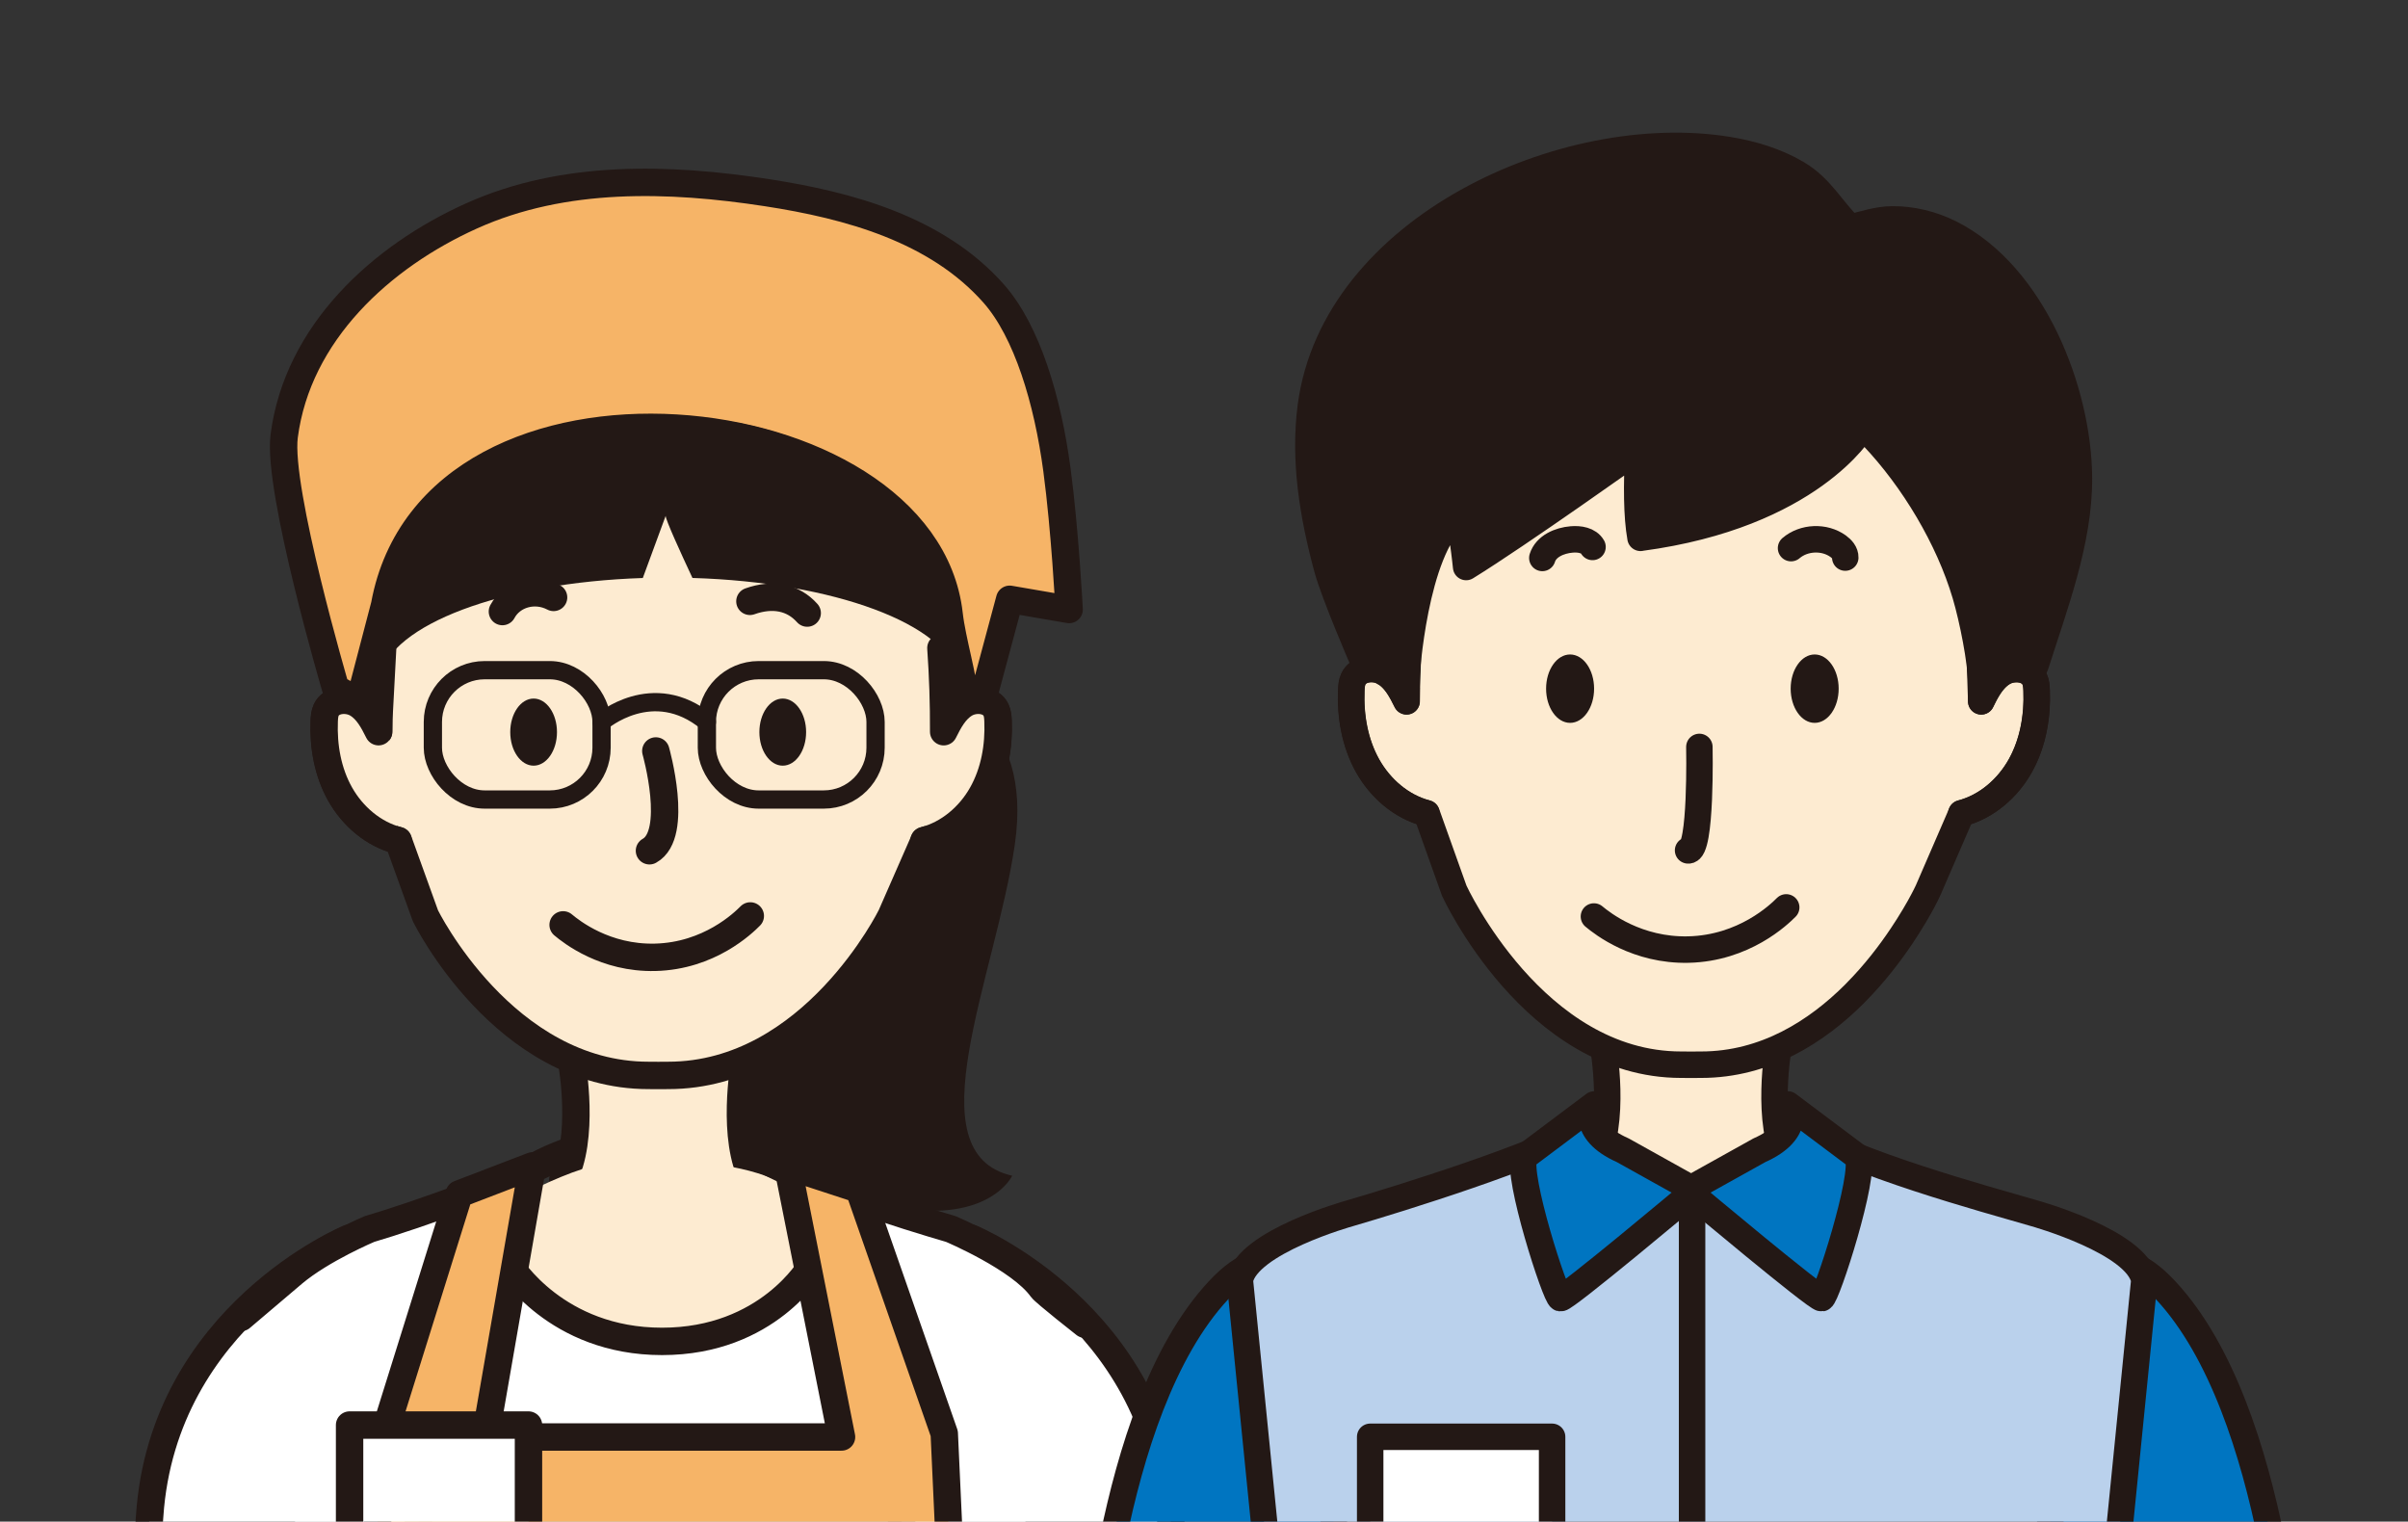
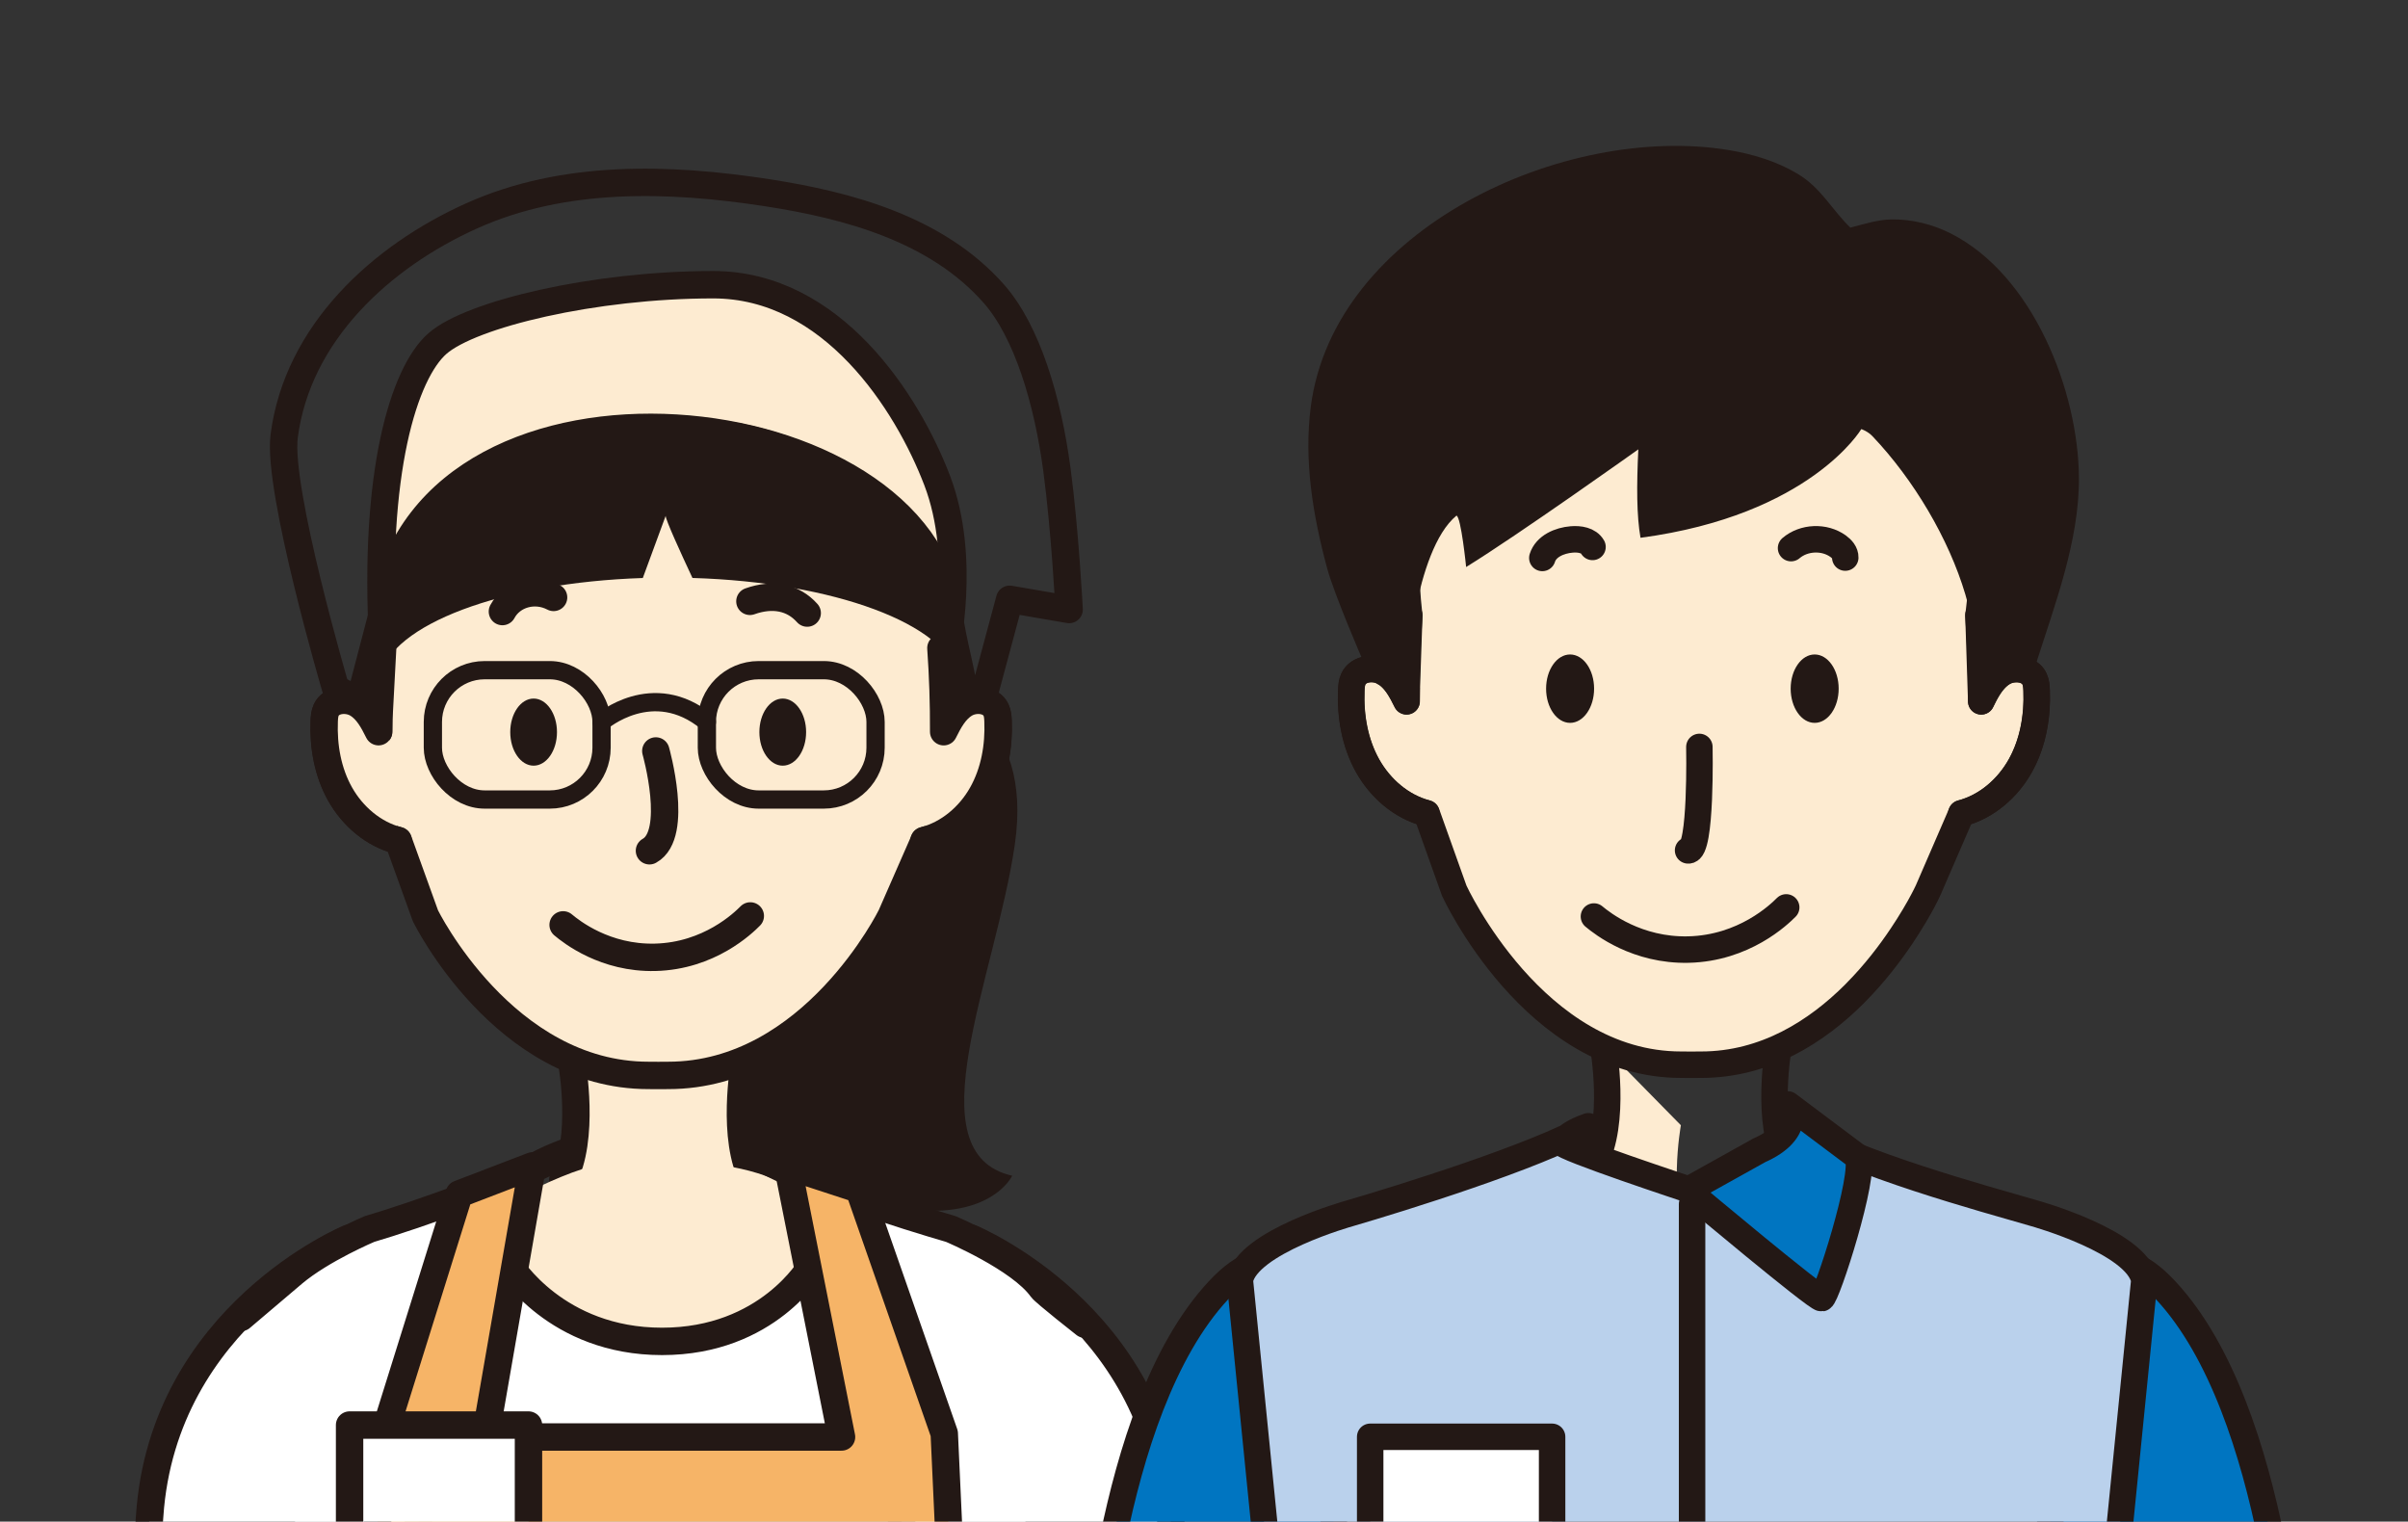
<svg xmlns="http://www.w3.org/2000/svg" id="_レイヤー_2" data-name="レイヤー 2" viewBox="0 0 116.189 73.413">
  <rect x="0" y="0" width="116.189" height="73.413" fill="#333333" stroke="none" />
  <defs>
    <style>
      .cls-1, .cls-2 {
        stroke-width: 1.277px;
      }

      .cls-1, .cls-2, .cls-3, .cls-4, .cls-5 {
        stroke: #231815;
        stroke-linecap: round;
        stroke-linejoin: round;
      }

      .cls-1, .cls-6 {
        fill: #fdebd1;
      }

      .cls-7 {
        clip-path: url(#clippath);
      }

      .cls-8, .cls-2, .cls-4, .cls-5 {
        fill: none;
      }

      .cls-8, .cls-9, .cls-10, .cls-6, .cls-11, .cls-12, .cls-13 {
        stroke-width: 0px;
      }

      .cls-14 {
        clip-path: url(#clippath-1);
      }

      .cls-3, .cls-5 {
        stroke-width: 1.322px;
      }

      .cls-3, .cls-11 {
        fill: #fff;
      }

      .cls-4 {
        stroke-width: .881px;
      }

      .cls-9 {
        fill: #231815;
      }

      .cls-10 {
        fill: #bad1ec;
      }

      .cls-12 {
        fill: #f6b467;
      }

      .cls-13 {
        fill: #0075c1;
      }
    </style>
    <clipPath id="clippath">
      <rect class="cls-8" y="2.073" width="63.696" height="71.34" />
    </clipPath>
    <clipPath id="clippath-1">
      <rect class="cls-8" x="39.768" width="76.421" height="73.413" />
    </clipPath>
  </defs>
  <g id="contents">
    <g>
      <g class="cls-7">
        <g>
          <path class="cls-9" d="M45.375,33.399s4.517.99,3.589,7.363c-.928,6.373-4.919,14.88-.124,15.963,0,0-1.052,2.289-5.568,1.547-4.517-.742-9.899-.866-7.981-11.879,1.918-11.013,10.085-12.993,10.085-12.993Z" />
          <g>
            <path class="cls-3" d="M43.907,68.798l2.967-9.053s8.947,3.711,9.6,13.389c.653,9.678,2.123,13.318,2.123,13.318l-16.317.859,1.627-18.513Z" />
            <path class="cls-3" d="M19.789,68.798l-2.967-9.053s-8.947,3.711-9.6,13.389c-.653,9.678-2.123,13.318-2.123,13.318l16.317.859-1.627-18.513Z" />
            <g>
              <path class="cls-6" d="M27.594,51.293s.657,3.663-.438,5.633l4.639,3.782h-.074l4.639-3.782c-1.096-1.969-.438-5.633-.438-5.633" />
              <path class="cls-5" d="M27.594,51.293s.657,3.663-.438,5.633l4.639,3.782h-.074l4.639-3.782c-1.096-1.969-.438-5.633-.438-5.633" />
              <path class="cls-6" d="M18.475,31.05l-.202,3.787.009-.168c-.002.211-.01.422-.009.633-.234-.468-.496-.95-.917-1.257l-.343-.2.032.019c-.478-.174-1.088-.059-1.297.391-.077.164-.091.35-.098.53-.05,1.218.168,2.464.768,3.529.6,1.066,1.605,1.933,2.8,2.239l1.311,3.634s3.784,7.698,10.759,7.698l.477.003.477-.003c6.976,0,10.759-7.698,10.759-7.698l1.593-3.634c1.195-.306,2.2-1.174,2.8-2.239.6-1.065.817-2.312.768-3.529-.008-.181-.022-.366-.098-.53-.167-.358-.584-.499-.99-.457l-1.459.962v-3.28s1.044-4.534-.395-8.299c-1.439-3.766-5.061-9.445-10.808-9.445-5.747,0-11.686,1.42-13.305,2.84-1.62,1.42-3.109,6.228-2.634,14.475" />
              <path class="cls-5" d="M18.475,31.05l-.202,3.787.009-.168c-.002.211-.01.422-.009.633-.234-.468-.496-.95-.917-1.257l-.343-.2.032.019c-.478-.174-1.088-.059-1.297.391-.077.164-.091.35-.098.53-.05,1.218.168,2.464.768,3.529.6,1.066,1.605,1.933,2.8,2.239l1.311,3.634s3.784,7.698,10.759,7.698l.477.003.477-.003c6.976,0,10.759-7.698,10.759-7.698l1.593-3.634c1.195-.306,2.2-1.174,2.8-2.239.6-1.065.817-2.312.768-3.529-.008-.181-.022-.366-.098-.53-.167-.358-.584-.499-.99-.457l-1.459.962v-3.28s1.044-4.535-.395-8.299c-1.439-3.765-5.061-9.445-10.808-9.445s-11.686,1.42-13.305,2.84c-1.62,1.42-3.109,6.228-2.634,14.475Z" />
              <path class="cls-5" d="M26.711,28.823c-.908-.477-2.016-.163-2.469.682" />
              <path class="cls-6" d="M30.746,56.005c-1.686.023-2.679.334-4.225,1.012-1.545.678-2.915,1.895-3.487,3.489-.573,1.595-.21,3.565,1.09,4.644,1.018.845,2.405,1.048,3.718,1.175,3.261.318,6.548.369,9.817.154.418-.028.839-.06,1.24-.183,1.402-.432,1.526-2.955,1.565-4.429.144-5.466-5.397-5.922-9.718-5.863" />
              <path class="cls-11" d="M49.388,74.181l-1.439,14.142,1.38,21.967H14.375s1.381-21.967,1.381-21.967l-1.439-14.142-1.16-11.4c.304-1.643,4.673-3.485,4.673-3.485,2.193-.643,7.422-2.476,9.594-3.751.048,0-1.653.569-1.963,1.045-.117.18-.861,4.457-.861,4.457,0,0,2.229,3.672,7.346,3.672,5.117,0,7.198-3.637,7.198-3.637,0,0-.877-4.25-.933-4.457-.097-.355-2.082-1.08-2.035-1.08,2.594,1.611,7.507,3.107,9.701,3.751,0,0,3.344,1.41,4.384,2.864.148.207.437.569.437.569" />
              <path class="cls-5" d="M11.629,63.565s2.004-1.705,2.529-2.146c1.379-1.157,3.67-2.123,3.67-2.123,2.194-.643,7.422-2.476,9.595-3.751.048,0-1.653.569-1.964,1.045-.117.18-.861,4.457-.861,4.457,0,0,2.228,3.671,7.346,3.671,5.117,0,7.198-3.637,7.198-3.637,0,0-.877-4.25-.933-4.457-.096-.355-2.082-1.08-2.034-1.08,2.594,1.611,7.507,3.107,9.7,3.751,0,0,3.345,1.41,4.385,2.864.148.207,2.09,1.732,2.09,1.732" />
              <polygon class="cls-12" points="41.446 57.376 45.562 69.162 46.519 90.062 57.286 152.225 6.314 152.225 17.209 90.062 18.46 69.422 22.157 57.605 25.69 56.25 23.417 69.33 40.605 69.33 38.003 56.25 41.446 57.376" />
              <polygon class="cls-5" points="41.446 57.376 45.562 69.162 46.519 90.062 57.286 152.224 6.314 152.224 17.209 90.062 18.46 69.422 22.157 57.605 25.69 56.25 23.417 69.33 40.605 69.33 38.003 56.25 41.446 57.376" />
              <path class="cls-6" d="M44.587,40.554c1.195-.306,2.201-1.174,2.8-2.239.6-1.065.818-2.312.768-3.529-.007-.181-.021-.367-.098-.531-.24-.517-1.008-.592-1.499-.295-.491.297-.77.833-1.025,1.343.006-1.346-.038-2.693-.133-4.036" />
              <path class="cls-5" d="M44.587,40.554c1.195-.306,2.201-1.174,2.8-2.239.6-1.065.818-2.312.768-3.529-.007-.181-.021-.367-.098-.531-.24-.517-1.008-.592-1.499-.295-.491.297-.77.833-1.025,1.343.006-1.346-.038-2.693-.133-4.036" />
              <path class="cls-6" d="M18.398,31.266c-.095,1.343-.14,2.69-.133,4.036-.255-.51-.534-1.046-1.025-1.342-.491-.297-1.259-.222-1.499.295-.076.164-.09.35-.098.531-.049,1.217.168,2.464.768,3.529.6,1.065,1.605,1.933,2.8,2.239" />
              <path class="cls-5" d="M18.398,31.266c-.095,1.343-.14,2.69-.133,4.036-.255-.51-.534-1.046-1.025-1.342-.491-.297-1.259-.222-1.499.295-.076.164-.09.35-.098.531-.049,1.217.168,2.464.768,3.529.6,1.065,1.605,1.933,2.8,2.239" />
              <path class="cls-5" d="M36.184,29.012c1.1-.391,2.085-.197,2.765.566" />
              <rect class="cls-11" x="16.868" y="68.754" width="8.632" height="5.428" />
              <rect class="cls-5" x="16.868" y="68.754" width="8.632" height="5.428" />
-               <path class="cls-12" d="M18.559,29.194l-1.218,4.654-1.144-.632s-2.821-9.591-2.485-12.178c.647-4.984,4.685-8.663,9.046-10.624,4.456-2.004,9.524-1.844,14.252-1.117,3.942.607,8.191,1.762,10.938,4.868,1.61,1.821,2.603,5.152,3.049,8.488.391,2.921.59,6.754.59,6.754l-2.869-.493-1.198,4.459c-.154.085-.976.035-.976.386-.02-.942-.608-2.86-.748-4.117-1.187-10.614-24.888-13.202-27.237-.449" />
              <path class="cls-5" d="M18.559,29.194l-1.218,4.654-1.144-.632s-2.821-9.591-2.485-12.178c.647-4.984,4.685-8.663,9.046-10.624,4.456-2.004,9.524-1.844,14.252-1.117,3.942.607,8.191,1.762,10.938,4.868,1.61,1.821,2.603,5.152,3.049,8.488.391,2.921.59,6.754.59,6.754l-2.869-.493-1.198,4.459c-.154.085-.976.035-.976.386-.02-.941-.608-2.86-.748-4.117-1.187-10.614-24.888-13.202-27.237-.449Z" />
              <path class="cls-9" d="M36.641,35.322c0,.894.505,1.619,1.127,1.619.623,0,1.128-.725,1.128-1.619,0-.894-.505-1.619-1.128-1.619-.622,0-1.127.725-1.127,1.619" />
              <path class="cls-9" d="M24.62,35.322c0,.894.505,1.619,1.127,1.619.623,0,1.128-.725,1.128-1.619,0-.894-.505-1.619-1.128-1.619-.622,0-1.127.725-1.127,1.619" />
              <path class="cls-5" d="M36.203,44.191c-.337.341-1.98,1.935-4.594,1.996-2.41.057-4.036-1.227-4.438-1.565" />
              <path class="cls-5" d="M31.644,36.232s1.137,4.017-.307,4.814" />
            </g>
          </g>
          <path class="cls-9" d="M32.277,20.096c-7.883,0-14.273,5.038-14.273,11.253,0,.443.041.877.104,1.307h.226c.52-2.525,5.9-4.544,12.682-4.769l1.103-2.999c0,.198.723,1.779,1.293,2.997,6.841.204,12.284,2.231,12.807,4.771h.226c.063-.429.104-.864.104-1.307,0-6.215-6.39-11.253-14.273-11.253Z" />
          <rect class="cls-4" x="34.108" y="32.334" width="8.139" height="6.24" rx="2.498" ry="2.498" />
          <rect class="cls-4" x="20.887" y="32.334" width="8.139" height="6.24" rx="2.498" ry="2.498" />
          <path class="cls-4" d="M29.025,34.832s2.471-2.148,5.083,0" />
        </g>
      </g>
      <g class="cls-14">
        <g>
-           <path class="cls-6" d="M77.353,50.472s.669,3.698-.446,5.686l4.718,3.817h-.074l4.717-3.817c-1.115-1.988-.446-5.686-.446-5.686" />
+           <path class="cls-6" d="M77.353,50.472s.669,3.698-.446,5.686l4.718,3.817h-.074c-1.115-1.988-.446-5.686-.446-5.686" />
          <path class="cls-2" d="M77.353,50.472s.669,3.698-.446,5.686l4.718,3.817h-.074l4.717-3.817c-1.115-1.988-.446-5.686-.446-5.686" />
          <path class="cls-1" d="M98.273,33.307c-.007-.186-.022-.377-.1-.546-.042-.092-.101-.17-.171-.235-.14-.129-.328-.205-.528-.232-.1-.013-.204-.014-.307-.003h-0c-.169.013-.326.06-.474.139-.442.235-.794.746-1.096,1.408l-.135-4.151c0-0.0.176-1.08.184-2.7.023-4.859-1.47-14.577-13.783-14.577-4.617,0-7.734,1.366-9.829,3.331-.005.005-.009.01-.014.015-.83.781-1.492,1.658-2.03,2.578-.111.19-.217.38-.317.574-.276.532-.512,1.075-.712,1.621-.117.318-.222.637-.316.956-.068.23-.132.46-.189.689-.086.341-.161.679-.225,1.013-.126.657-.215,1.295-.272,1.899-.04.417-.067.818-.082,1.197-.01.243-.017.479-.019.703-.017,1.62.142,2.699.142,2.699l-.126,3.672v-0.0 0l.009-.172c-.002.217-.01.434-.009.651-.06-.12-.121-.241-.186-.361-.196-.357-.426-.696-.747-.932l-.316-.186c0.0 0.0 0.0 0.0 0.0 0l-0-0h0l-.033-.019.032.019c-.486-.178-1.105-.06-1.318.402-.078.169-.092.359-.1.546-.05,1.252.171,2.534.781,3.63.61,1.096,1.633,1.988,2.849,2.302l1.334,3.738s3.848,8.393,10.943,8.393l.485.003.485-.003c3.104,0,5.586-1.607,7.397-3.414.016-.016.029-.032.045-.048.93-.936,1.674-1.916,2.237-2.758.108-.162.209-.315.303-.465.221-.35.414-.674.558-.934.267-.48.402-.775.402-.775l1.62-3.738c1.216-.315,2.238-1.207,2.848-2.302.46-.826.698-1.758.766-2.703.022-.309.027-.619.015-.927Z" />
          <path class="cls-9" d="M79.157,25.949c-.19-1.071-.19-2.525-.106-4.269,0,0-5.77,4.112-8.308,5.677,0,0-.244-2.423-.467-2.48-2.051,1.698-2.418,7.794-2.418,7.794l-2.082-.764s-1.395-3.217-1.739-4.485c-.687-2.542-1.13-5.196-.789-7.807,1.124-8.594,12.268-13.665,20.141-12.378,1.162.19,2.328.54,3.343,1.146,1.143.683,1.638,1.713,2.549,2.6.619-.162,1.336-.387,1.982-.397.977-.015,1.973.231,2.844.668,3.991,2.002,6.183,7.621,6.204,11.817.015,3.051-1.187,6.163-2.1,9.041-.807-.048-1.993.218-2.618.73-.02-.95-.397-2.931-.761-4.156-.805-2.712-2.506-5.558-4.477-7.634-.241-.254-.545-.349-.545-.349,0,0-2.452,4.148-10.654,5.244" />
-           <path class="cls-2" d="M79.157,25.949c-.19-1.071-.19-2.525-.106-4.269,0,0-5.77,4.112-8.308,5.677,0,0-.244-2.423-.467-2.48-2.051,1.698-2.418,7.794-2.418,7.794l-2.082-.764s-1.395-3.217-1.739-4.485c-.687-2.542-1.13-5.196-.789-7.807,1.124-8.594,12.268-13.664,20.141-12.378,1.162.19,2.328.54,3.343,1.146,1.143.683,1.638,1.713,2.549,2.6.619-.163,1.336-.387,1.982-.397.977-.015,1.973.231,2.844.668,3.991,2.002,6.183,7.621,6.204,11.817.015,3.051-1.187,6.163-2.1,9.041-.807-.048-1.993.218-2.618.73-.02-.95-.397-2.931-.761-4.156-.805-2.712-2.506-5.558-4.477-7.634-.241-.254-.545-.349-.545-.349,0,0-2.452,4.148-10.654,5.244Z" />
          <path class="cls-2" d="M94.636,39.24c1.216-.315,2.238-1.207,2.848-2.303.61-1.096.832-2.378.781-3.63-.007-.186-.022-.377-.1-.546-.244-.531-1.025-.609-1.525-.304-.5.305-.784.857-1.042,1.381.006-1.385-.039-2.77-.136-4.151" />
          <path class="cls-2" d="M68.826,39.24c-1.216-.315-2.238-1.207-2.848-2.303-.61-1.096-.832-2.378-.781-3.63.007-.186.021-.377.1-.546.244-.531,1.025-.609,1.525-.304.5.305.783.857,1.042,1.381-.007-1.385.039-2.77.135-4.151" />
          <path class="cls-2" d="M89.036,26.901c.007-.226-.163-.419-.347-.551-.663-.475-1.649-.434-2.269.095" />
          <path class="cls-2" d="M76.841,26.388c-.187-.325-.628-.393-1.003-.362-.592.048-1.242.327-1.419.893" />
          <g>
            <path class="cls-13" d="M63.205,64.33c-.634-2.701-1.833-4.836-4.4-2.088-2.765,2.961-4.259,7.885-5.105,12.006-.731,3.556-1.336,12.531-1.382,18.278-.03,3.751.297,25.105.297,25.105l11.209.507s.825-19.245.876-19.864c.372-4.594.134-16.729.134-16.729,0,0-.269-7.56-.946-12.83-.142-1.107-.32-2.839-.683-4.385" />
            <path class="cls-2" d="M63.205,64.33c-.634-2.701-1.833-4.836-4.4-2.089-2.765,2.961-4.259,7.885-5.105,12.006-.731,3.556-1.336,12.531-1.382,18.278-.03,3.751.297,25.105.297,25.105l11.209.507s.825-19.245.876-19.864c.372-4.594.134-16.729.134-16.729,0,0-.269-7.56-.946-12.83-.142-1.107-.32-2.839-.683-4.385Z" />
          </g>
          <g>
            <path class="cls-13" d="M100.085,64.33c.634-2.701,1.833-4.836,4.4-2.088,2.765,2.961,4.259,7.885,5.105,12.006.731,3.556,1.336,12.531,1.382,18.278.03,3.751-.297,25.105-.297,25.105l-11.209.507s-.825-19.245-.876-19.864c-.372-4.594-.134-16.729-.134-16.729,0,0,.269-7.56.946-12.83.142-1.107.32-2.839.683-4.385" />
            <path class="cls-2" d="M100.085,64.33c.634-2.701,1.833-4.836,4.4-2.089,2.765,2.961,4.259,7.885,5.105,12.006.731,3.556,1.336,12.531,1.382,18.278.03,3.751-.297,25.105-.297,25.105l-11.209.507s-.825-19.245-.876-19.864c-.372-4.594-.134-16.729-.134-16.729,0,0,.269-7.56.946-12.83.142-1.107.32-2.839.683-4.385Z" />
          </g>
          <path class="cls-10" d="M59.824,61.762c.343-1.843,5.28-3.217,5.28-3.217,2.479-.722,9.081-2.777,11.536-4.207.053,0-.914.257-1.265.791-.133.202,6.221,2.299,6.221,2.299,0,0,6.26-2.067,6.196-2.299-.109-.398-1.315-.791-1.262-.791,2.932,1.807,9.177,3.485,11.656,4.207,0,0,4.937,1.374,5.28,3.217l-2.937,29.339,1.56,27.749s-17.544.779-18.436.779h-3.974c-.84,0-18.478-.779-18.478-.779l1.56-27.749-2.937-29.339Z" />
          <path class="cls-2" d="M59.824,61.762c.343-1.843,5.28-3.217,5.28-3.217,2.479-.722,9.081-2.777,11.536-4.207.053,0-.914.257-1.265.791-.133.202,6.221,2.299,6.221,2.299,0,0,6.26-2.067,6.196-2.299-.109-.398-1.315-.791-1.262-.791,2.932,1.807,9.177,3.485,11.656,4.207,0,0,4.937,1.374,5.28,3.217l-2.937,29.339,1.56,27.749s-17.544.778-18.436.778h-3.974c-.84,0-18.478-.778-18.478-.778l1.56-27.749-2.937-29.339Z" />
          <line class="cls-2" x1="81.645" y1="119.629" x2="81.645" y2="58.096" />
          <rect class="cls-11" x="66.113" y="69.321" width="8.778" height="5.479" />
          <rect class="cls-2" x="66.113" y="69.321" width="8.778" height="5.479" />
          <path class="cls-13" d="M86.268,53.287s.755,1.268-1.374,2.208l-3.298,1.837v.253s6.06,5.086,6.3,5.049c.241-.037,2.15-5.965,1.746-6.816l-3.374-2.531Z" />
          <path class="cls-2" d="M86.268,53.287s.755,1.268-1.374,2.208l-3.298,1.837v.253s6.06,5.086,6.3,5.049c.241-.037,2.15-5.965,1.746-6.816l-3.374-2.531Z" />
-           <path class="cls-13" d="M76.925,53.287s-.755,1.268,1.374,2.208l3.298,1.837v.253s-6.06,5.086-6.3,5.049c-.241-.037-2.15-5.965-1.746-6.816l3.374-2.531Z" />
-           <path class="cls-2" d="M76.925,53.287s-.755,1.268,1.374,2.208l3.298,1.837v.253s-6.06,5.086-6.3,5.049c-.241-.037-2.15-5.965-1.746-6.816l3.374-2.531Z" />
          <path class="cls-9" d="M86.402,33.226c0,.911.518,1.65,1.158,1.65s1.158-.739,1.158-1.65-.518-1.65-1.158-1.65-1.158.739-1.158,1.65" />
          <path class="cls-9" d="M74.601,33.226c0,.911.518,1.65,1.158,1.65.64,0,1.158-.739,1.158-1.65s-.518-1.65-1.158-1.65c-.64,0-1.158.739-1.158,1.65" />
          <path class="cls-2" d="M86.187,43.779c-.346.348-2.034,1.973-4.719,2.035-2.476.058-4.146-1.251-4.559-1.596" />
          <path class="cls-6" d="M81.997,36.037s.106,5.079-.545,4.991" />
          <path class="cls-2" d="M81.997,36.037s.106,5.079-.545,4.991" />
        </g>
      </g>
    </g>
  </g>
</svg>